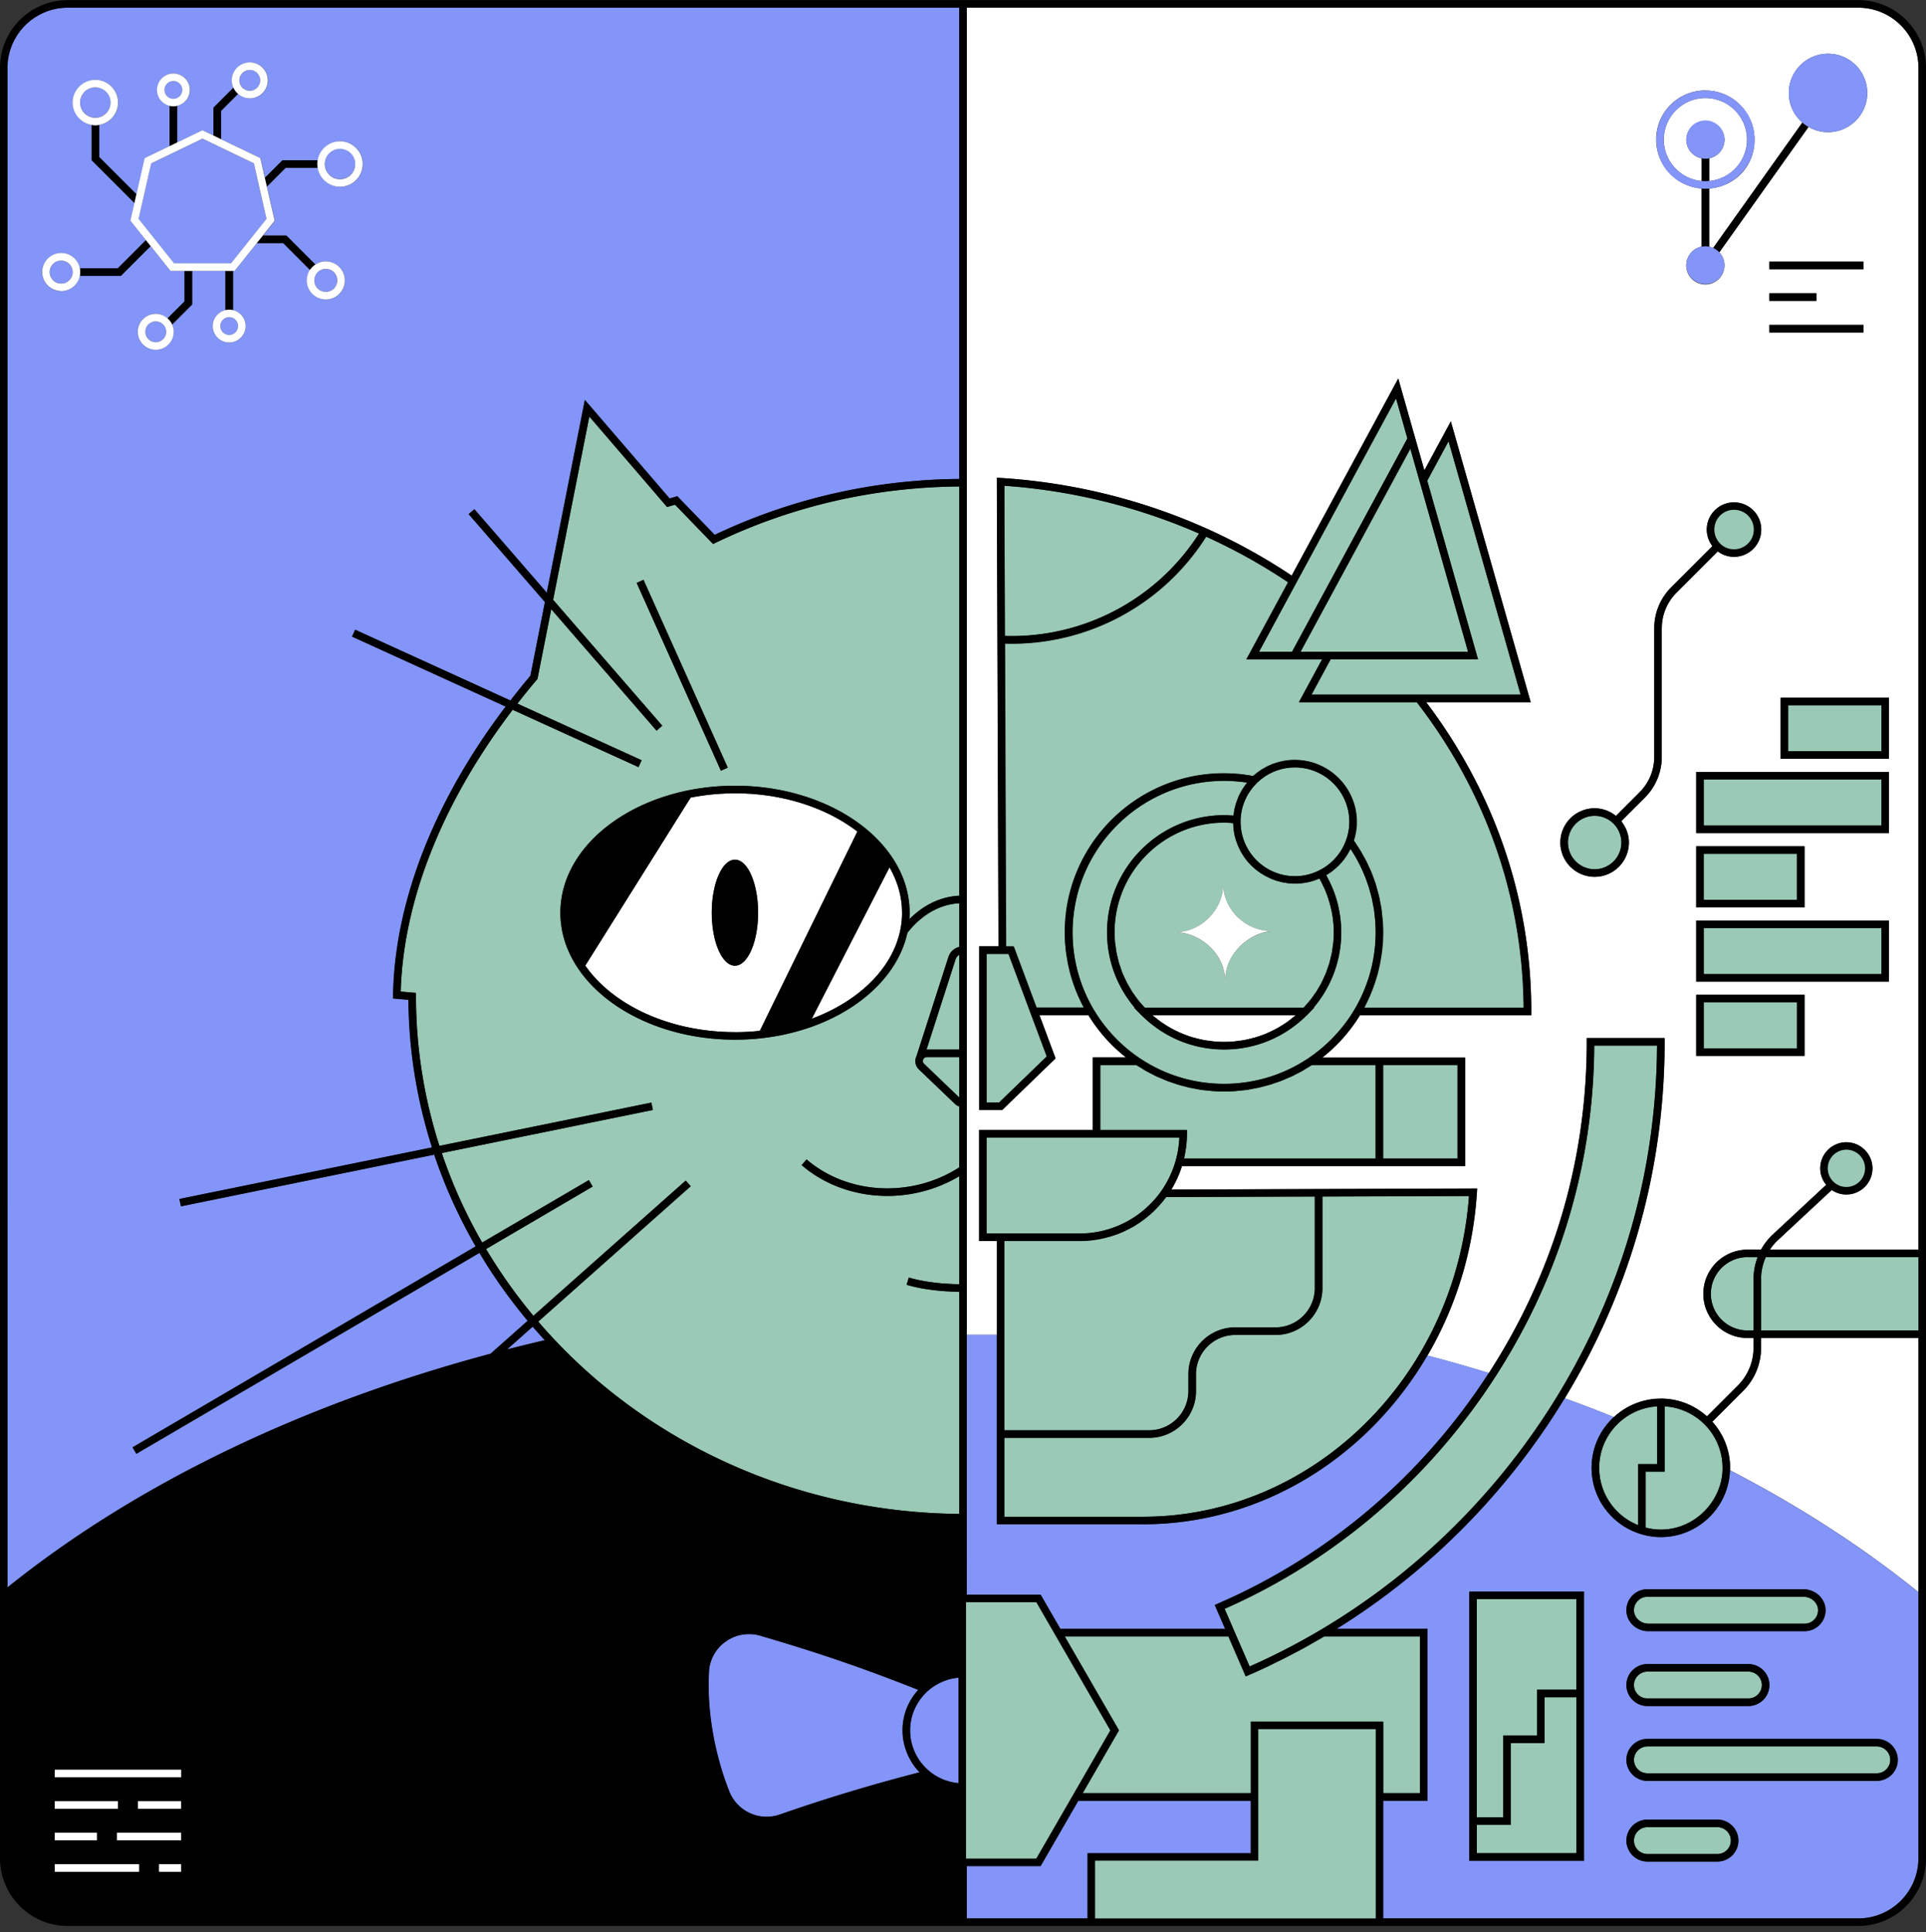
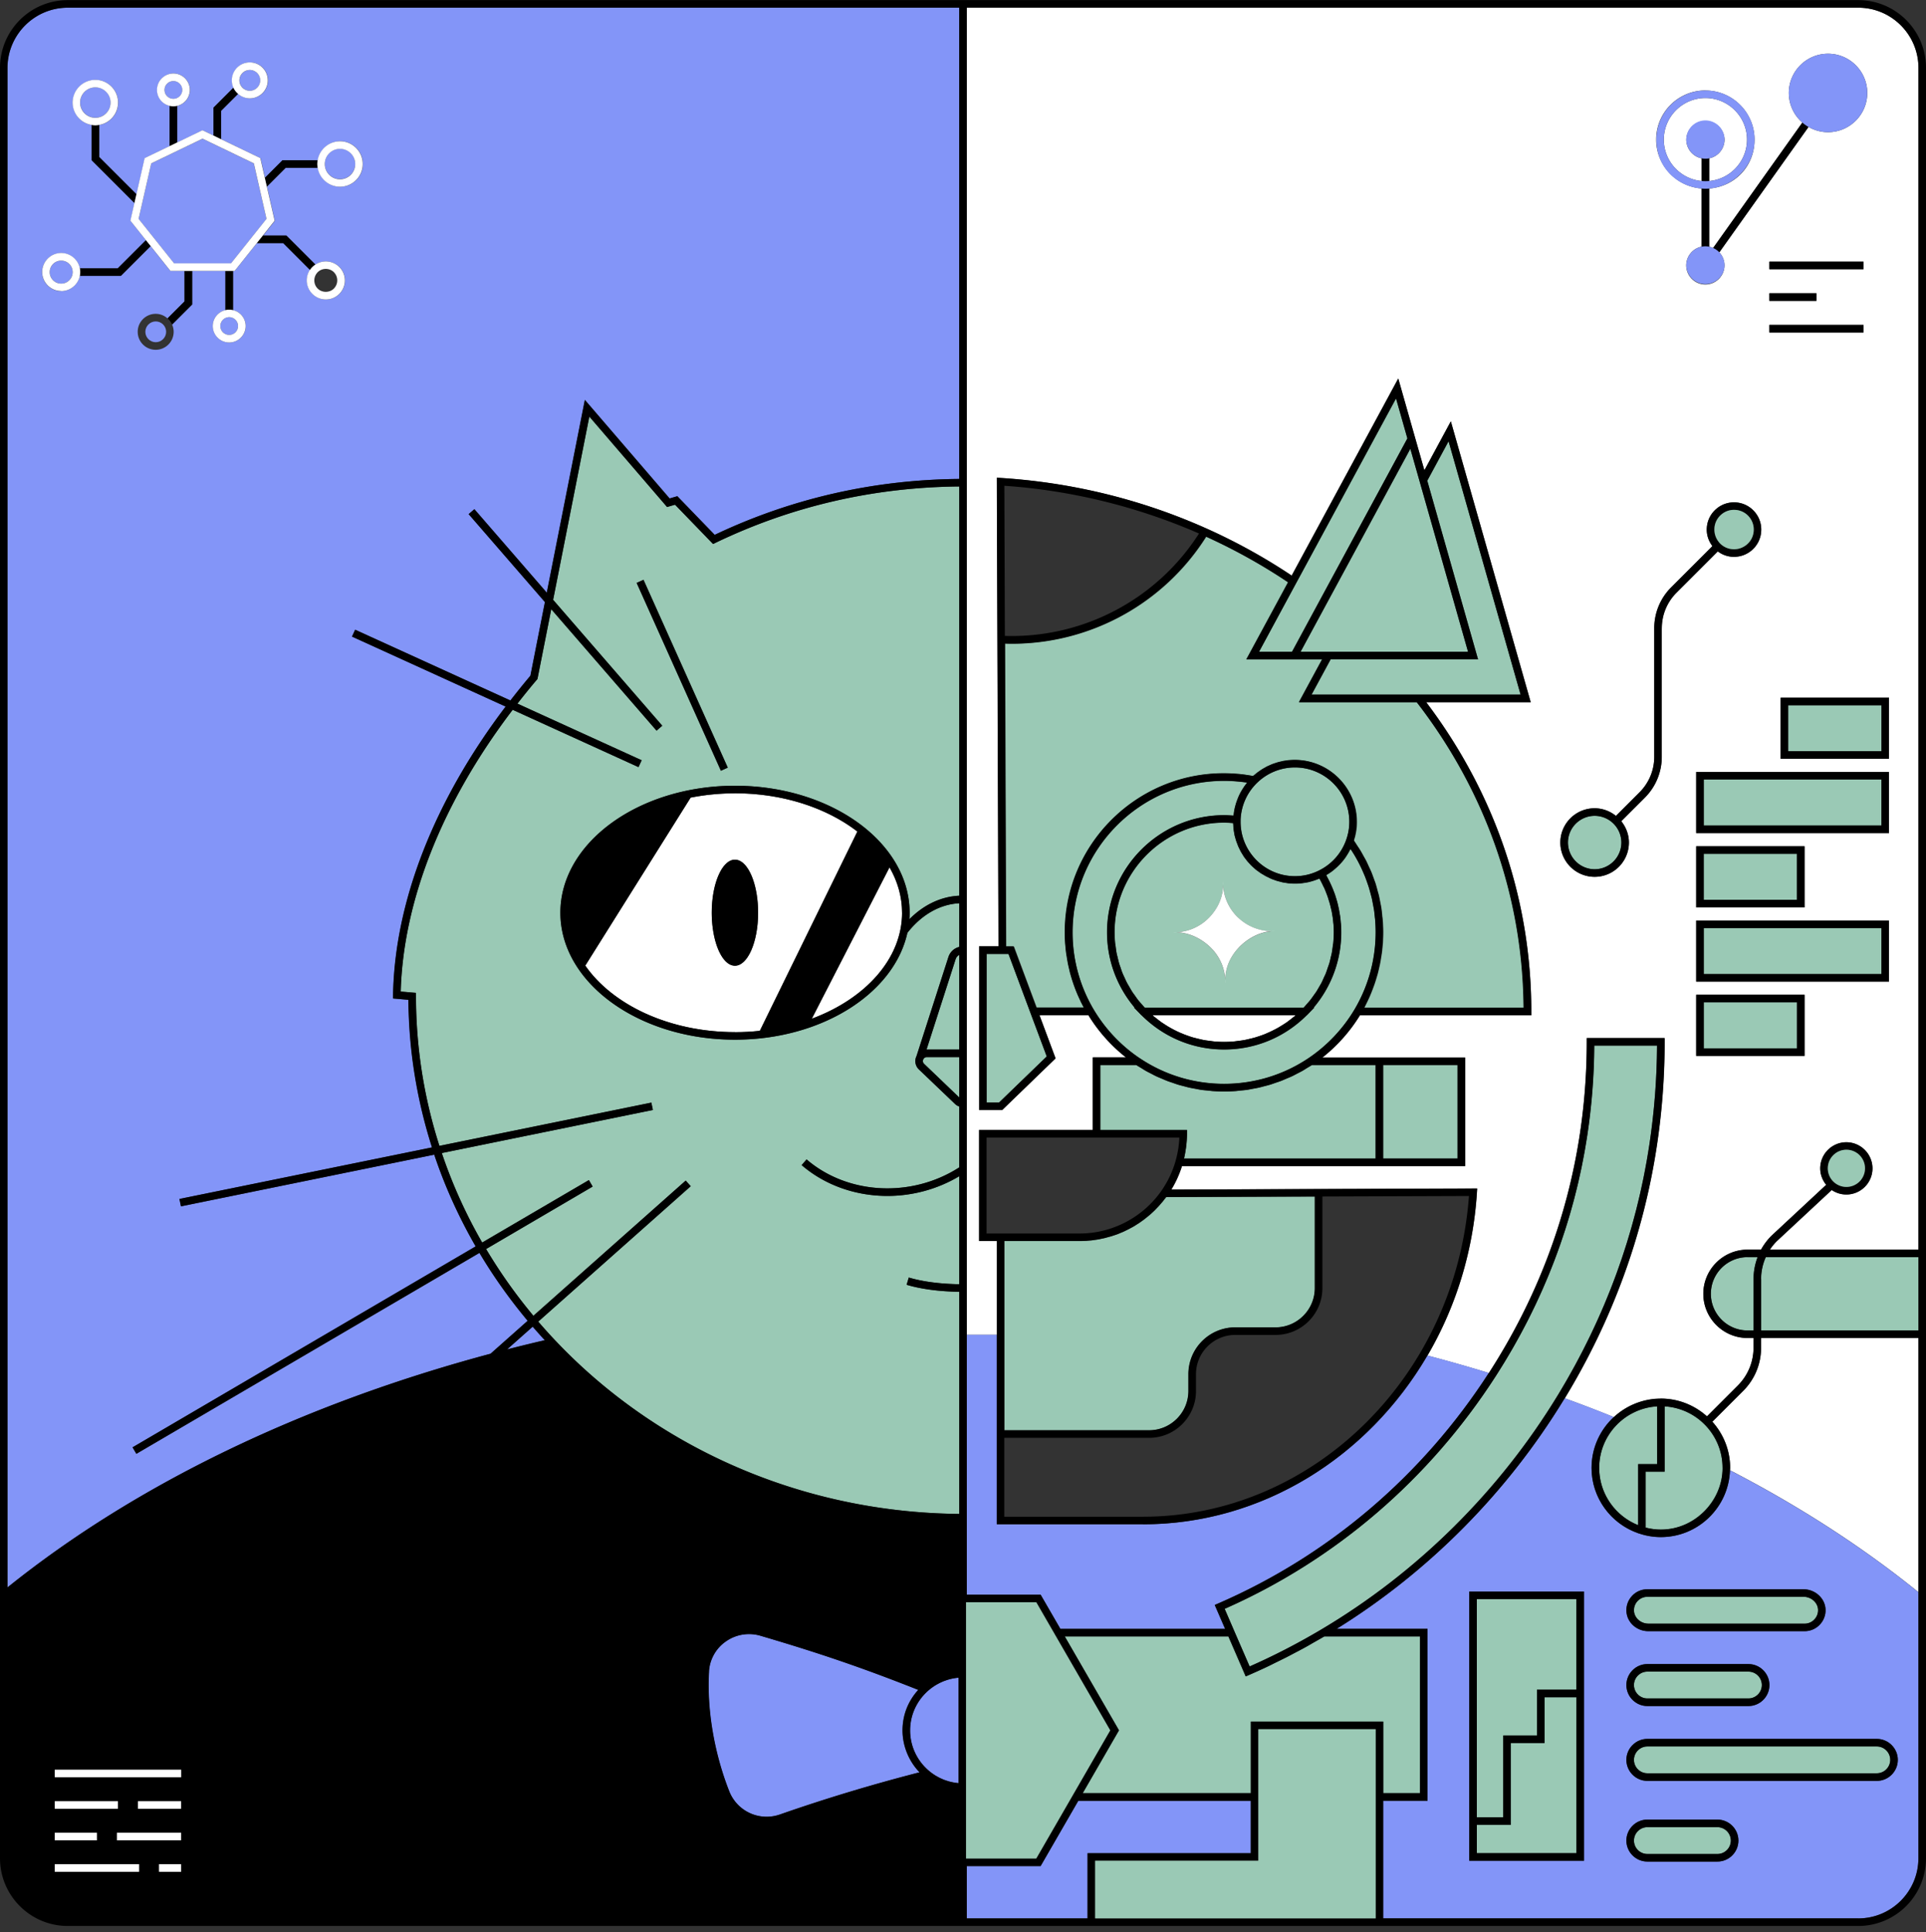
<svg xmlns="http://www.w3.org/2000/svg" width="300" height="301" fill="none">
  <rect width="100%" height="100%" fill="#333333" stroke="none" />
  <g clip-path="url(#a)">
    <path d="M265.05 28.199v-3.53a2.982 2.982 0 0 1-2.39-2.92 2.981 2.981 0 0 1 5.96 0 2.99 2.99 0 0 1-2.39 2.92v3.53c3.3-.3 5.89-3.08 5.89-6.45 0-3.57-2.91-6.48-6.48-6.48-3.57 0-6.48 2.91-6.48 6.48 0 3.37 2.59 6.15 5.89 6.45ZM298.82 208.429h-24.51v1.5c0 2.55-.99 4.94-2.79 6.74l-4.8 4.8c1.71 1.91 2.77 4.43 2.77 7.19 0 .13-.01.25-.02.37 10.86 5.62 20.71 12 29.36 19v-39.61l-.01.01Z" fill="#fff" />
    <path d="M258.7 217.879c2.76 0 5.28 1.05 7.19 2.77l4.8-4.8a8.306 8.306 0 0 0 2.45-5.91v-1.5h-.94c-3.79 0-6.88-3.09-6.88-6.88s3.09-6.88 6.88-6.88h2.11c.43-.78.97-1.51 1.62-2.16l8.53-7.94c-.57-.7-.93-1.59-.93-2.56 0-2.25 1.83-4.07 4.07-4.07a4.08 4.08 0 0 1 4.07 4.07 4.08 4.08 0 0 1-4.07 4.07c-.85 0-1.63-.26-2.28-.7l-8.57 7.98c-.4.41-.76.85-1.07 1.32h23.15V10.569c0-5.17-4.2-9.37-9.37-9.37H150.6v206.73h4.68v-14.6h-2.77v-17.3h17.72v-11.3h5.16a25.186 25.186 0 0 1-5.85-6.58h-7.62l2.51 6.73-8.32 8.05h-3.59v-25.5h3.02l-.26-73 .63.04c16.31 1.03 31.96 6.29 45.3 15.21l16.6-30.7 2.23 7.85 1.84 6.45 4.12-7.63 12.44 43.75h-16.28c10.7 14.14 16.37 30.77 16.37 48.18v.59h-26.69a25.186 25.186 0 0 1-5.85 6.58h22.24v16.91h-44.11c-.41 1.29-.96 2.51-1.66 3.66l47.64-.17-.04.63c-.59 9.29-3.34 17.93-7.7 25.39 3.24.85 6.43 1.76 9.57 2.72.03-.04.05-.08.08-.12 7.35-11.41 12.09-23.87 14.08-37.04a96.28 96.28 0 0 0 1.08-14.41v-.59h12.13v.59c0 5.43-.41 10.89-1.22 16.23-2.1 13.86-6.92 27.08-14.33 39.28 2.59.94 5.15 1.92 7.66 2.94 1.92-1.78 4.48-2.87 7.3-2.87l-.01-.02Zm22.39-53.39h-16.88v-9.52h16.88v9.52Zm13.15-11.57h-30.03v-9.52h30.03v9.52Zm-30.03-11.57v-9.52h16.88v9.52h-16.88Zm30.03-11.57h-30.03v-9.52h30.03v9.52Zm-11.31-84.09v1.18h-7.33v-1.18h7.33Zm-7.33-3.75v-1.18h14.66v1.18H275.6Zm14.66 8.67v1.18H275.6v-1.18h14.66Zm3.98 67.6h-16.88v-9.52h16.88v9.52Zm-28.6-104.11c4.22 0 7.65 3.43 7.65 7.65 0 4.22-3.12 7.32-7.07 7.62v9.06c.22.04.42.11.62.2l13.9-19.54a6.093 6.093 0 0 1-2.11-4.61c0-3.37 2.74-6.11 6.11-6.11s6.11 2.74 6.11 6.11-2.74 6.11-6.11 6.11c-1.11 0-2.14-.3-3.04-.82l-13.9 19.54c.5.53.81 1.24.81 2.03 0 1.64-1.34 2.98-2.98 2.98s-2.98-1.33-2.98-2.98a2.99 2.99 0 0 1 2.39-2.92v-9.06c-3.95-.3-7.07-3.6-7.07-7.62 0-4.22 3.43-7.65 7.65-7.65l.02.01Zm-6.79 83.77v20.01c0 2.41-.94 4.68-2.64 6.38l-3.67 3.67c.73.91 1.19 2.06 1.19 3.32a5.339 5.339 0 1 1-10.68 0c0-2.95 2.39-5.34 5.34-5.34 1.26 0 2.4.46 3.32 1.19l3.67-3.67a7.799 7.799 0 0 0 2.3-5.55v-20.01c0-2.41.94-4.68 2.64-6.38l6.42-6.42c-.64-.84-.96-1.86-.87-2.91.09-1.13.62-2.16 1.48-2.89s1.96-1.09 3.09-1c1.13.09 2.16.62 2.89 1.48s1.09 1.96 1 3.09a4.213 4.213 0 0 1-1.48 2.89c-.77.66-1.74 1.01-2.74 1.01-.12 0-.23 0-.35-.01-.8-.07-1.55-.36-2.18-.83l-6.42 6.42a7.799 7.799 0 0 0-2.3 5.55h-.01Z" fill="#fff" />
    <path d="M178.03 237.449h-22.76v-29.52h-4.68v40.49h11.5l3.08 5.33h25.66l-1.62-3.73.54-.23c17.23-7.48 31.81-19.9 42.16-35.92-3.14-.96-6.33-1.87-9.57-2.72-9.24 15.81-25.73 26.3-44.31 26.3ZM169.4 288.679h25.43v-8.16h-26.87l-5.87 10.17h-11.5v8.15h18.81v-10.16ZM298.82 248.039c-8.65-7-18.5-13.38-29.36-19-.2 5.77-4.95 10.41-10.77 10.41-1.22 0-2.39-.21-3.48-.59h-.06v-.02c-4.21-1.47-7.25-5.47-7.25-10.18 0-3.13 1.35-5.94 3.48-7.92-2.51-1.02-5.07-1.99-7.66-2.94-.02.04-.05.08-.07.12-8.86 14.56-21.1 26.9-35.46 35.82h14.16v26.77h-6.91v18.33h74c5.17 0 9.37-4.21 9.37-9.37v-41.44l.01.01Zm-52.09 41.82h-17.88v-41.94h17.88v41.94Zm7.5-41.27c.62-.66 1.46-1.02 2.37-1.02h24.32c1.82 0 3.36 1.4 3.44 3.12.04.9-.28 1.75-.9 2.4-.62.65-1.46 1.01-2.36 1.01h-24.34c-1.82 0-3.32-1.36-3.41-3.09-.05-.91.27-1.77.89-2.42h-.01Zm2.37 10.64h15.74c1.8 0 3.27 1.47 3.27 3.27s-1.47 3.27-3.27 3.27H256.6c-1.8 0-3.27-1.47-3.27-3.27s1.47-3.27 3.27-3.27Zm0 30.76c-1.8 0-3.27-1.47-3.27-3.27s1.47-3.27 3.27-3.27h10.91c1.8 0 3.27 1.47 3.27 3.27s-1.47 3.27-3.27 3.27H256.6Zm35.74-12.57H256.6c-1.8 0-3.27-1.47-3.27-3.27s1.47-3.27 3.27-3.27h35.74c1.8 0 3.27 1.47 3.27 3.27s-1.47 3.27-3.27 3.27Z" fill="#8395F8" />
    <path d="M149.41 235.839v-34.61c-3.09-.04-5.98-.43-8.2-1.09l.34-1.13c2.11.64 4.89 1 7.86 1.04v-16.82a21.946 21.946 0 0 1-11.18 3.07c-4.87 0-9.67-1.61-13.37-4.8l.77-.89c6.41 5.52 16.36 6.02 23.78 1.24v-9.48c-.24-.08-.46-.21-.65-.39l-5.64-5.39a1.77 1.77 0 0 1-.42-1.96c.01-.03.03-.05.04-.07l4.98-15.47c.26-.81.9-1.39 1.69-1.58v-6.8c-3.02.16-5.87 1.78-8.08 4.61-2.07 9.42-13.32 16.64-26.85 16.64-15 0-27.2-8.87-27.2-19.78 0-10.91 12.2-19.78 27.2-19.78s27.2 8.87 27.2 19.78c0 .34-.01.68-.04 1.02 2.24-2.26 4.93-3.54 7.77-3.67v-63.75c-13.34.12-26.11 3.07-37.97 8.78l-.38.18-5.92-6.12-1.24.36-12.11-14.09-5.64 28.55 17 19.61-.89.77-16.4-18.92-2.15 10.87-.1.12c-1.05 1.23-2.04 2.47-3.02 3.72l19.35 8.82-.49 1.07-19.6-8.93c-10.89 14.28-17.04 29.66-17.44 43.89l2.38.21v.54c0 8.1 1.29 15.91 3.65 23.29l33.01-6.74.24 1.15-32.88 6.71a77.73 77.73 0 0 0 6.29 13.94l16.62-9.73.59 1.01-16.6 9.73a80.86 80.86 0 0 0 7.37 10.4l23.73-21.07.78.88-23.75 21.09c15.51 18.07 39.12 29.71 65.58 29.96l-.01.01ZM99.16 90.809l1.07-.48 13.12 29.26-1.07.48-13.12-29.26Z" fill="#9AC9B5" />
    <path d="m148.84 149.449-4.53 14.07h5.1v-14.75c-.24.13-.46.34-.57.69v-.01Z" fill="#9AC9B5" />
    <path d="M84.85 208.769c-.64-.7-1.27-1.4-1.89-2.12l-4 3.55c1.95-.5 3.91-.98 5.89-1.44v.01ZM1.18 10.569v236.72c19.96-16.05 45.8-28.53 75.25-36.41l5.78-5.13c-2.78-3.33-5.3-6.86-7.51-10.58l-53.44 31.3-.59-1.01 53.44-31.3c-2.61-4.53-4.78-9.3-6.45-14.29l-39.45 8.05-.24-1.15 39.34-8.03c-2.32-7.29-3.62-15-3.67-22.99l-2.4-.21v-.55c.27-14.56 6.46-30.32 17.54-44.92l-23.93-10.9.49-1.07 24.18 11.02c1.01-1.3 2.04-2.59 3.12-3.86l2.26-11.47-11.88-13.7.89-.77 11.28 13.01 5.93-30.03 13.2 15.35 1.2-.35 5.82 6.02c11.92-5.67 24.73-8.59 38.1-8.71V1.199H10.55c-5.17 0-9.37 4.2-9.37 9.37Zm8.35 28.86a2.98 2.98 0 0 1 2.91 2.38h5.91l4.39-4.39-2.41-3.02.63-2.77-6.68-6.68v-5.48a3.536 3.536 0 0 1-2.95-3.48c0-1.95 1.59-3.54 3.54-3.54s3.54 1.59 3.54 3.54c0 1.75-1.28 3.2-2.95 3.48v4.99l5.81 5.81 1.28-5.63 3.89-1.87v-6.28a2.56 2.56 0 0 1-1.97-2.48c0-1.41 1.15-2.56 2.56-2.56 1.41 0 2.56 1.15 2.56 2.56 0 1.21-.84 2.22-1.97 2.48v5.71l3.94-1.9 1.7.82v-4.35l3.12-3.12a2.86 2.86 0 0 1-.24-1.13c0-1.54 1.25-2.8 2.8-2.8 1.55 0 2.8 1.25 2.8 2.8 0 1.55-1.25 2.8-2.8 2.8-.71 0-1.35-.27-1.84-.71l-2.65 2.65v4.43l6.13 2.95.7 3.07 2.75-2.75h5.48a3.536 3.536 0 0 1 3.48-2.95c1.95 0 3.54 1.59 3.54 3.54s-1.59 3.54-3.54 3.54c-1.75 0-3.2-1.28-3.48-2.95h-4.99l-2.93 2.93 1.22 5.33-1.83 2.3h3.64l4.52 4.52a2.97 2.97 0 0 1 3.73.37 2.957 2.957 0 0 1 0 4.19c-.56.56-1.3.87-2.1.87s-1.54-.31-2.1-.87-.87-1.3-.87-2.1c0-.59.17-1.16.49-1.64l-4.18-4.18h-4.09l-3.46 4.34h-.26v6.11a2.56 2.56 0 0 1 1.97 2.48c0 1.41-1.15 2.56-2.56 2.56-1.41 0-2.56-1.15-2.56-2.56 0-1.21.84-2.22 1.97-2.48v-6.11h-5.19v5.24l-3.12 3.12c.15.35.24.73.24 1.13 0 1.54-1.25 2.8-2.8 2.8-1.55 0-2.8-1.25-2.8-2.8 0-1.55 1.25-2.8 2.8-2.8.71 0 1.35.27 1.84.71l2.65-2.65v-4.75h-2.2l-3.08-3.87-4.64 4.64h-6.39a2.973 2.973 0 0 1-2.91 2.38c-1.63 0-2.96-1.33-2.96-2.96s1.33-2.96 2.96-2.96h.01Z" fill="#8395F8" />
    <path d="M143.79 165.059c-.04.09-.13.4.14.67l5.47 5.24v-6.29h-5.05a.61.61 0 0 0-.57.38h.01Z" fill="#9AC9B5" />
    <path d="M121.47 282.649c7.12-2.49 14.44-4.69 21.75-6.57-1.63-1.7-2.65-4-2.65-6.53 0-2.53.93-4.64 2.45-6.31-8.63-3.42-15.38-5.73-24.57-8.43a6.268 6.268 0 0 0-5.41.89 6.157 6.157 0 0 0-2.62 4.67c-.35 5.87.79 12.66 3.14 18.64a6.244 6.244 0 0 0 7.9 3.64h.01Z" fill="#8395F8" />
    <path d="M140.5 142.179c0-2.5-.7-4.88-1.95-7.06l-12.1 23.57c8.34-3.1 14.06-9.34 14.06-16.51h-.01ZM114.48 123.579c-2.39 0-4.71.24-6.91.67l-16.41 26.17c4.26 6.13 13.11 10.36 23.32 10.36 1.32 0 2.61-.07 3.87-.21l15.19-31.04c-4.76-3.66-11.54-5.96-19.06-5.96v.01Zm0 26.86c-1.61 0-2.98-2.42-3.44-5.77-.11-.79-.17-1.62-.17-2.49 0-4.56 1.62-8.26 3.61-8.26.27 0 .53.07.78.19 1.62.81 2.83 4.12 2.83 8.07 0 4.56-1.62 8.26-3.61 8.26Z" fill="#fff" />
    <path d="m160.65 158.149-3.56-9.55h-3.41v23.16h1.94l7.43-7.19-2.4-6.42Z" fill="#9AC9B5" />
    <path d="M179.62 158.239c.15.13.32.25.48.38.27.21.54.42.81.62.18.13.36.24.55.36.27.18.54.35.82.5.19.11.39.21.59.32.28.15.56.28.85.41.2.09.41.18.62.26.29.12.59.22.89.33.21.07.42.14.63.2.32.09.64.17.96.24.2.05.41.1.61.14.36.07.72.12 1.08.16.18.02.35.05.53.07.54.05 1.09.08 1.64.08.55 0 1.1-.03 1.64-.08.18-.02.35-.05.53-.07.36-.05.72-.09 1.08-.16.21-.04.41-.09.62-.14.32-.07.64-.15.95-.24.21-.06.42-.13.63-.2.3-.1.6-.21.89-.32.21-.08.42-.17.62-.27.29-.13.57-.26.85-.41.2-.1.4-.21.6-.32.28-.16.55-.33.82-.5.18-.12.37-.24.55-.36.28-.2.55-.41.81-.62.16-.13.32-.24.47-.38.03-.03.07-.06.1-.09h-22.3s.06.06.1.09h-.02Z" fill="#fff" />
    <path d="M177.5 164.829c3.9 2.63 8.46 4.02 13.18 4.02 4.72 0 9.28-1.39 13.18-4.02 2.89-1.95 5.36-4.56 7.14-7.57a23.61 23.61 0 0 0 3.29-12.02c0-.61-.03-1.21-.07-1.81-.01-.2-.04-.39-.06-.59-.04-.4-.08-.8-.14-1.19-.04-.23-.09-.46-.13-.69-.06-.35-.13-.71-.21-1.06-.06-.24-.12-.48-.19-.72-.09-.33-.18-.66-.28-.99-.08-.24-.16-.49-.25-.73-.11-.32-.22-.63-.35-.95-.1-.24-.2-.48-.31-.72-.13-.31-.27-.61-.42-.91-.12-.24-.24-.47-.36-.71-.16-.29-.32-.58-.49-.87-.14-.23-.27-.46-.42-.68-.08-.12-.16-.23-.24-.35-.02.04-.05.07-.07.11-.17.33-.35.65-.55.95-.05.07-.09.15-.14.22-.24.34-.49.66-.77.96-.06.06-.12.12-.17.18-.25.26-.52.51-.8.74-.06.05-.11.1-.17.15-.32.26-.67.49-1.02.7l-.09.06c.06.1.11.21.16.31.08.16.17.32.25.48.1.2.2.4.29.61.07.16.15.33.22.49.09.21.17.41.25.62.06.17.13.33.19.5.07.21.14.43.2.64l.15.51c.06.22.11.44.16.67.04.17.08.33.11.5.05.24.08.47.12.71.03.16.06.31.08.47.04.27.06.53.08.8.01.13.03.26.04.4.03.4.04.8.04 1.2 0 4.33-1.53 8.44-4.3 11.73h.09l-.97 1-.17.18h-.02c-3.45 3.44-8 5.34-12.87 5.34-4.87 0-9.42-1.9-12.87-5.34h-.02l-.17-.18-.97-1h.09c-2.78-3.29-4.3-7.4-4.3-11.73 0-10.06 8.19-18.25 18.25-18.25.42 0 .85.02 1.3.06h.15c0-.04.01-.07.02-.11.05-.41.12-.82.21-1.22l.06-.22c.09-.35.21-.69.34-1.02l.09-.24c.16-.37.34-.74.55-1.09.04-.08.1-.15.14-.23.19-.31.4-.6.62-.88.03-.04.06-.09.09-.13h-.04c-.52-.08-1.04-.13-1.57-.18l-.38-.03c-.53-.04-1.06-.06-1.59-.06-13.02 0-23.61 10.59-23.61 23.61 0 4.23 1.14 8.39 3.29 12.02 1.78 3 4.25 5.62 7.14 7.57l-.01-.02Z" fill="#9AC9B5" />
    <path d="M205.53 136.879c-.1.04-.2.07-.3.11-.13.05-.27.1-.4.15-.21.07-.41.13-.62.19-.13.04-.26.07-.39.1-.23.05-.46.09-.7.12-.11.02-.23.04-.34.05-.35.04-.7.06-1.06.06-.33 0-.66-.02-.98-.05-.11-.01-.22-.03-.33-.05-.21-.03-.42-.05-.62-.1-.13-.03-.26-.07-.38-.1-.18-.04-.36-.08-.53-.14-.14-.04-.26-.1-.4-.14-.16-.06-.33-.11-.48-.18a6.98 6.98 0 0 1-.39-.19c-.15-.07-.3-.14-.45-.22-.13-.07-.25-.15-.37-.22-.14-.08-.28-.16-.42-.25-.12-.08-.24-.18-.36-.26-.13-.09-.26-.18-.38-.28-.12-.1-.23-.2-.34-.3-.12-.1-.23-.2-.34-.31-.11-.11-.21-.22-.31-.33-.1-.11-.21-.22-.31-.34-.1-.12-.19-.24-.28-.36-.09-.12-.19-.24-.28-.37-.09-.13-.16-.26-.24-.39-.08-.13-.17-.26-.24-.4l-.21-.42a7.99 7.99 0 0 1-.2-.42c-.06-.14-.11-.29-.17-.44-.05-.15-.11-.29-.16-.44-.05-.15-.08-.3-.13-.45-.04-.15-.09-.3-.12-.46-.03-.15-.05-.31-.08-.47-.03-.16-.06-.32-.07-.48-.02-.16-.02-.32-.03-.48 0-.13-.02-.26-.03-.39-.05 0-.1 0-.16-.01-.43-.03-.84-.06-1.24-.06-9.41 0-17.07 7.66-17.07 17.07 0 .55.03 1.1.08 1.65.02.18.05.35.08.53.05.36.09.73.16 1.09.04.21.1.41.15.62.07.32.14.64.24.96.06.22.15.43.22.65.1.3.19.59.31.88.09.22.2.43.29.64.13.28.24.56.39.83.11.21.24.42.36.63.15.26.29.52.46.78.13.21.29.4.43.61.17.24.34.49.52.72.16.2.33.39.5.58.17.2.34.39.51.58h24.76c.18-.19.34-.38.51-.58.17-.19.34-.38.5-.58.18-.23.35-.47.52-.71.15-.21.3-.41.44-.62.16-.25.3-.5.45-.76.12-.21.26-.43.37-.65.14-.26.25-.54.37-.81.1-.22.21-.44.3-.66.11-.28.21-.58.3-.87.08-.22.16-.44.23-.66.09-.31.16-.63.23-.94.05-.21.11-.42.15-.63.07-.35.11-.71.16-1.07.02-.18.06-.37.08-.55.05-.54.08-1.09.08-1.65 0-.38-.01-.75-.04-1.13 0-.12-.02-.24-.04-.37-.02-.25-.04-.5-.08-.75-.02-.15-.05-.29-.07-.43-.04-.23-.07-.45-.12-.67-.03-.15-.07-.31-.11-.46-.05-.21-.1-.43-.16-.64-.04-.16-.09-.31-.14-.46-.06-.21-.12-.41-.19-.61-.05-.16-.11-.31-.17-.46-.08-.2-.15-.4-.23-.59-.06-.15-.13-.3-.2-.46l-.27-.57c-.08-.15-.15-.3-.23-.45-.06-.1-.11-.21-.17-.31h-.02Zm-12.56 10.73c-1.47 1.54-2.24 3.45-2.11 5.57.03-2.12-.83-4.18-2.36-5.64-1.54-1.47-3.63-2.42-5.75-2.29 2.12.03 4.18-.83 5.64-2.36 1.47-1.54 2.24-3.45 2.11-5.57-.03 2.12.83 4.18 2.36 5.64a7.659 7.659 0 0 0 5.75 2.1c-2.12-.03-4.18 1.02-5.64 2.56v-.01Z" fill="#9AC9B5" />
    <path d="M209.69 130.839c.24-.69.4-1.4.46-2.11.02-.24.03-.47.03-.71 0-4.67-3.8-8.47-8.47-8.47-2.2 0-4.3.85-5.89 2.39a8.427 8.427 0 0 0-2.57 5.78v.36c.02 4.64 3.81 8.41 8.46 8.41 1.32 0 2.6-.3 3.8-.91a8.477 8.477 0 0 0 4.19-4.75l-.01.01ZM227.03 165.909h-11.58v14.56h11.58v-14.56ZM184.89 176.619c0 .35-.01.71-.04 1.07 0 .11-.02.23-.03.34-.02.25-.05.49-.08.74l-.06.39c-.04.23-.08.46-.12.7-.03.13-.05.26-.08.39-.02.08-.03.15-.05.23h29.84v-14.56h-9.92c-.25.16-.5.31-.76.46-.24.15-.48.31-.73.45-.28.16-.57.3-.86.45-.25.13-.5.27-.76.39-.29.14-.59.26-.89.38-.26.11-.52.23-.78.33-.3.12-.61.21-.92.32-.26.09-.53.19-.79.27-.32.1-.65.17-.97.26-.26.07-.52.15-.78.2-.35.08-.7.13-1.04.2-.25.04-.49.1-.74.14-.39.06-.79.09-1.19.13-.21.02-.42.05-.63.07-.61.04-1.22.07-1.84.07-.62 0-1.23-.02-1.84-.07-.21-.02-.42-.05-.63-.07-.4-.04-.8-.07-1.19-.13-.25-.04-.5-.09-.74-.14-.35-.06-.7-.12-1.04-.2-.26-.06-.52-.14-.78-.2-.32-.08-.65-.16-.97-.26-.27-.08-.53-.18-.79-.27-.31-.1-.62-.2-.92-.32-.26-.1-.52-.22-.78-.33-.3-.13-.6-.25-.89-.38-.26-.12-.51-.26-.76-.39-.29-.15-.58-.29-.86-.45-.25-.14-.49-.3-.73-.45-.25-.15-.51-.3-.76-.46h-5.6v10.12h13.5v.59-.01ZM179.01 222.809c3.37 0 6.12-2.74 6.12-6.12v-2.62c0-4.02 3.27-7.29 7.29-7.29h6.28c3.37 0 6.12-2.74 6.12-6.12v-14.26l-23.15.08-.24.3c-.09.12-.19.24-.28.36-.11.14-.23.28-.35.41-.1.12-.2.23-.3.34-.12.13-.25.26-.37.39-.11.11-.21.22-.32.33l-.39.36-.34.31c-.13.11-.27.22-.41.33-.12.1-.24.19-.36.29-.14.11-.28.21-.42.31-.13.09-.25.18-.38.27-.14.1-.29.19-.44.28-.13.08-.26.17-.39.25-.15.09-.3.17-.45.25-.14.07-.27.15-.41.22-.15.08-.31.15-.47.23-.14.07-.28.14-.42.2-.16.07-.32.13-.48.2-.14.06-.28.12-.42.17-.17.06-.34.12-.5.17a10.013 10.013 0 0 1-.95.28l-.43.12-.55.12-.42.09c-.19.04-.39.06-.59.09l-.4.06c-.22.03-.44.04-.66.06-.11 0-.22.02-.33.03-.33.02-.67.03-1 .03h-11.74v29.48h22.57-.02Z" fill="#9AC9B5" />
-     <path d="M205.99 186.399v14.27c0 4.02-3.27 7.29-7.29 7.29h-6.28c-3.37 0-6.12 2.74-6.12 6.12v2.62c0 4.02-3.27 7.29-7.29 7.29h-22.57v12.29h21.59c26.52 0 48.71-21.89 50.79-49.96l-22.83.08ZM168.18 192.149c5.03 0 9.78-2.47 12.69-6.6 1-1.42 1.75-2.99 2.23-4.66.35-1.22.55-2.46.6-3.69h-30.03v14.95h14.51ZM186.77 83.119a91.69 91.69 0 0 0-30.32-7.44l.08 23.39c12.19.38 23.68-5.69 30.24-15.95Z" fill="#9AC9B5" />
    <path d="M168.69 156.669c-.11-.21-.21-.42-.32-.63-.13-.27-.26-.54-.37-.81-.1-.22-.19-.43-.28-.65-.11-.28-.22-.55-.32-.83-.08-.22-.16-.44-.23-.66-.1-.29-.18-.57-.27-.86-.06-.22-.13-.44-.19-.66-.08-.3-.15-.6-.21-.9-.05-.22-.1-.44-.14-.65-.06-.31-.11-.63-.16-.95-.03-.21-.07-.41-.1-.62-.05-.35-.08-.71-.11-1.06-.02-.18-.04-.35-.05-.53-.03-.53-.05-1.07-.05-1.6 0-13.66 11.12-24.78 24.78-24.78.72 0 1.45.04 2.18.1.05 0 .11 0 .16.01.69.07 1.38.16 2.06.29.05 0 .11.01.16.02.09-.08.18-.15.27-.22.1-.09.21-.18.32-.26.13-.1.27-.2.41-.3.11-.08.22-.16.34-.23.14-.09.29-.17.43-.25.12-.07.23-.13.35-.2.15-.08.3-.14.46-.21.12-.05.24-.11.36-.16.16-.06.32-.12.49-.17.12-.04.24-.09.37-.12.17-.05.35-.09.52-.13.12-.03.23-.06.35-.08.2-.04.4-.06.6-.09.1-.01.2-.03.3-.04.3-.03.61-.04.92-.04 5.32 0 9.65 4.33 9.65 9.65 0 .26-.01.52-.03.77 0 .09-.02.17-.03.26-.02.17-.04.34-.07.51l-.06.3c-.03.15-.06.31-.1.46l-.09.31c-.03.1-.05.19-.08.29.17.24.33.5.49.75.16.25.33.49.49.75.18.3.35.61.52.92.14.25.29.51.42.76.16.32.3.65.45.97.12.26.24.51.35.77.14.34.25.68.38 1.02.09.26.2.52.28.78.11.35.21.72.3 1.08.07.26.15.51.21.77.09.38.15.76.23 1.14.05.25.11.49.14.74.07.42.11.85.15 1.28.02.21.06.42.07.64.05.64.08 1.29.08 1.94 0 .54-.02 1.07-.05 1.6-.01.18-.03.35-.05.53-.03.36-.06.71-.11 1.06-.03.21-.06.41-.1.62-.05.32-.1.64-.16.95-.04.22-.09.43-.14.65l-.21.9c-.06.22-.12.44-.19.66-.09.29-.17.58-.27.87-.07.22-.15.44-.23.65-.1.28-.21.56-.32.84-.09.22-.18.43-.27.65-.12.27-.25.55-.38.82-.1.21-.21.42-.31.63-.05.1-.1.21-.15.31h24.83c-.13-17.22-5.88-33.66-16.65-47.59h-18.35l3.61-6.67h-11.8l6.5-12.01a89.557 89.557 0 0 0-12.77-7.11 35.809 35.809 0 0 1-30.24 16.67c-.36 0-.73-.01-1.09-.02l.17 47.18h1.21l3.56 9.55h7.38l-.15-.3-.05-.03Z" fill="#9AC9B5" />
    <path d="M204.3 108.209h32.56l-11.22-39.47-3.32 6.15 7.91 27.83h-22.96l-2.97 5.49ZM268.31 228.659c0-5.1-4-9.28-9.02-9.58v10.17h-2.95v8.72c.76.19 1.55.31 2.37.31 5.3 0 9.61-4.31 9.61-9.61l-.01-.01Z" fill="#9AC9B5" />
    <path d="M255.16 237.589v-9.51h2.95v-8.99c-5.03.31-9.02 4.48-9.02 9.58 0 4.05 2.52 7.51 6.07 8.93v-.01ZM165.84 254.919l8.45 14.63-5.65 9.79h26.19v-11.15h20.62v11.15h5.73v-24.42h-14.9c-.56.33-1.13.65-1.7.97-.38.21-.75.44-1.13.65-.61.34-1.23.66-1.84.98-.37.19-.73.4-1.1.58-.62.32-1.25.62-1.88.93-.36.18-.72.36-1.09.54-.99.47-1.98.92-2.97 1.35l-.54.23-2.7-6.23h-25.49Z" fill="#9AC9B5" />
    <path d="M242.66 217.319c7.37-12.1 12.16-25.21 14.24-38.97.77-5.08 1.18-10.28 1.2-15.47h-9.78c-.03 4.69-.4 9.4-1.09 14-2.02 13.34-6.82 25.95-14.26 37.5-10.38 16.11-24.97 28.63-42.22 36.24l1.35 3.12 2.54 5.85c3.77-1.66 7.53-3.6 11.18-5.77 14.97-8.89 27.71-21.52 36.84-36.51v.01ZM230.04 283.089h4.12v-12.75h5.25v-7.12h6.15v-14.13h-15.52v34Z" fill="#9AC9B5" />
    <path d="M245.56 264.389h-4.98v7.13h-5.25v12.75h-5.29v4.41h15.52v-24.29ZM209.88 88.039l-7.3 13.5H228.67l-8.99-31.62-9.8 18.12ZM201.25 101.539l2.42-4.48 15.55-28.76-1.77-6.23-15.28 28.26-6.06 11.21h5.14Z" fill="#9AC9B5" />
    <path d="M149.3 261.339c-4.22.36-7.55 3.9-7.55 8.21 0 4.31 3.33 7.86 7.55 8.21v-16.43.01Z" fill="#8395F8" />
    <path d="M192.86 142.949a7.613 7.613 0 0 1-2.36-5.64c.13 2.12-.65 4.03-2.11 5.57a7.613 7.613 0 0 1-5.64 2.36c2.12-.13 4.21.82 5.75 2.29a7.613 7.613 0 0 1 2.36 5.64c-.13-2.12.65-4.03 2.11-5.57 1.47-1.54 3.52-2.59 5.64-2.56-2.12.13-4.21-.63-5.75-2.1v.01Z" fill="#fff" />
    <path d="M272.2 195.839c-3.15 0-5.71 2.56-5.71 5.71s2.56 5.71 5.71 5.71h.94v-8.01c0-1.18.22-2.33.63-3.4h-1.57v-.01ZM298.82 195.839h-23.79a8.371 8.371 0 0 0-.73 3.4v8.01h24.51v-11.41h.01Z" fill="#9AC9B5" />
    <path d="M289.45.019H10.55C4.73.019 0 4.749 0 10.569v278.9c0 5.82 4.73 10.55 10.55 10.55h278.9c5.82 0 10.55-4.73 10.55-10.55v-278.9c0-5.82-4.73-10.55-10.55-10.55Zm0 298.82h-74v-18.33h6.91v-26.77H208.2c14.37-8.92 26.6-21.26 35.46-35.82.02-.04.05-.08.07-.12 7.41-12.2 12.23-25.42 14.33-39.28.81-5.33 1.22-10.8 1.22-16.23v-.59h-12.13v.59c0 4.83-.36 9.68-1.08 14.41-2 13.17-6.74 25.63-14.08 37.04-.03.04-.05.08-.08.12-10.35 16.02-24.93 28.44-42.16 35.92l-.54.23 1.62 3.73h-25.66l-3.08-5.33h-11.5V1.199h138.86c5.17 0 9.37 4.2 9.37 9.37v184.1h-23.15c.31-.47.66-.91 1.07-1.32l8.57-7.98a4.069 4.069 0 0 0 6.35-3.37 4.08 4.08 0 0 0-4.07-4.07 4.08 4.08 0 0 0-4.07 4.07c0 .97.36 1.86.93 2.56l-8.53 7.94c-.65.65-1.19 1.38-1.62 2.16h-2.11c-3.79 0-6.88 3.09-6.88 6.88s3.09 6.88 6.88 6.88h.94v1.5c0 2.23-.87 4.33-2.45 5.91l-4.8 4.8c-1.91-1.71-4.43-2.77-7.19-2.77-2.76 0-5.38 1.09-7.3 2.87a10.735 10.735 0 0 0-3.48 7.92c0 4.71 3.03 8.71 7.25 10.18v.02h.06c1.09.37 2.26.59 3.48.59 5.82 0 10.57-4.64 10.77-10.41 0-.12.02-.25.02-.37 0-2.76-1.05-5.28-2.77-7.19l4.8-4.8c1.8-1.8 2.79-4.2 2.79-6.74v-1.5h24.51v81.05c0 5.17-4.2 9.37-9.37 9.37v-.01Zm-118.87 0v-8.99h25.43v-20.49h18.27v29.48h-43.7Zm23.46-37.7.54-.23c.99-.43 1.98-.88 2.97-1.35.36-.17.72-.36 1.09-.54.63-.31 1.25-.61 1.88-.93.37-.19.73-.39 1.1-.58.62-.32 1.23-.64 1.84-.98.38-.21.75-.43 1.13-.65.57-.32 1.14-.64 1.7-.97h14.9v24.42h-5.73v-11.15h-20.62v11.15h-26.19l5.65-9.79-8.45-14.63h25.49l2.7 6.23Zm-1.93-7.4-1.35-3.12c17.25-7.62 31.84-20.14 42.22-36.24 7.44-11.55 12.24-24.16 14.26-37.5.7-4.6 1.07-9.31 1.09-14h9.78a107.9 107.9 0 0 1-1.2 15.47c-2.08 13.75-6.88 26.86-14.24 38.97-9.12 14.99-21.86 27.62-36.84 36.51-3.65 2.17-7.41 4.11-11.18 5.77l-2.54-5.85v-.01Zm-19.17 15.81-11.52 19.96h-10.94v-39.92h10.94l11.52 19.96Zm-66.12-85.65-23.73 21.07a80.17 80.17 0 0 1-7.37-10.4l16.6-9.73-.59-1.01-16.62 9.73a77.73 77.73 0 0 1-6.29-13.94l32.88-6.71-.24-1.15-33.01 6.74a76.325 76.325 0 0 1-3.65-23.29v-.54l-2.38-.21c.4-14.23 6.55-29.61 17.44-43.89l19.6 8.93.49-1.07-19.35-8.82c.97-1.25 1.97-2.49 3.02-3.72l.1-.12 2.15-10.87 16.4 18.92.89-.77-17-19.61 5.64-28.55 12.11 14.09 1.24-.36 5.92 6.12.38-.18c11.87-5.71 24.64-8.66 37.97-8.78v63.75c-2.84.14-5.54 1.41-7.77 3.67.02-.34.04-.68.04-1.02 0-10.9-12.2-19.78-27.2-19.78s-27.2 8.87-27.2 19.78c0 10.91 12.2 19.78 27.2 19.78 13.53 0 24.78-7.22 26.85-16.64 2.21-2.83 5.06-4.45 8.08-4.61v6.8c-.79.19-1.43.77-1.69 1.58l-4.98 15.46s-.03.05-.04.08c-.27.68-.11 1.45.42 1.96l5.64 5.39c.19.18.41.31.65.39v9.48c-7.42 4.78-17.36 4.28-23.78-1.24l-.77.89c3.7 3.18 8.49 4.8 13.37 4.8 3.85 0 7.75-1.02 11.18-3.07v16.82c-2.97-.04-5.75-.41-7.86-1.04l-.34 1.13c2.22.67 5.11 1.05 8.2 1.09v34.61c-26.45-.25-50.06-11.89-65.58-29.96l23.75-21.09-.78-.88.01-.01Zm42.6-12.94-5.47-5.24a.583.583 0 0 1-.14-.67c.04-.09.18-.38.57-.38h5.05v6.29h-.01Zm-5.05-7.46h-.05l4.53-14.07c.11-.35.33-.56.57-.69v14.75h-5.05v.01Zm-29.88-2.72c-10.21 0-19.06-4.23-23.32-10.36l16.41-26.17c2.2-.43 4.52-.67 6.91-.67 7.52 0 14.31 2.3 19.06 5.96l-15.19 31.04c-1.26.14-2.56.21-3.87.21v-.01Zm24.07-25.66c1.26 2.18 1.95 4.56 1.95 7.06 0 7.17-5.72 13.41-14.06 16.51l12.1-23.57h.01Zm-28.12 125.26a6.127 6.127 0 0 1 2.62-4.67 6.268 6.268 0 0 1 5.41-.89c9.19 2.7 15.94 5.01 24.57 8.43a9.341 9.341 0 0 0-2.45 6.31c0 2.43 1.01 4.84 2.65 6.53-7.32 1.88-14.63 4.08-21.75 6.57a6.261 6.261 0 0 1-7.9-3.64c-2.35-5.98-3.49-12.77-3.14-18.64h-.01Zm31.33 9.18c0-4.31 3.33-7.85 7.55-8.21v16.43c-4.22-.36-7.55-3.9-7.55-8.21v-.01Zm-56.9-60.78c-1.98.46-3.94.94-5.89 1.44l4-3.55c.62.72 1.25 1.42 1.89 2.12v-.01Zm-66.64 77.9v-1.18h10v1.18h-10Zm10 3.73v1.18h-3.44v-1.18h3.44Zm-19.69-8.64v-1.18h9.84v1.18H8.54Zm6.56 3.73v1.18H8.54v-1.18h6.56Zm6.4-3.73v-1.18h6.72v1.18H21.5Zm-12.96-4.91v-1.18h19.69v1.18H8.53h.01Zm0 13.54h13.13v1.18H8.54v-1.18Zm140.87-289.2v73.41c-13.37.12-26.18 3.05-38.1 8.71l-5.82-6.02-1.2.35-13.2-15.35-5.93 30.03-11.28-13.01-.89.77 11.88 13.7-2.26 11.47c-1.08 1.28-2.11 2.57-3.12 3.86l-24.18-11.02-.49 1.07 23.93 10.9c-11.08 14.6-17.28 30.36-17.53 44.92v.55l2.39.21c.05 7.99 1.35 15.7 3.67 22.99l-39.34 8.03.24 1.15 39.45-8.05c1.67 4.99 3.85 9.77 6.45 14.29l-53.44 31.3.59 1.01 53.44-31.3c2.21 3.72 4.73 7.25 7.51 10.58l-5.78 5.13c-29.45 7.88-55.29 20.36-75.25 36.41V10.569c.03-5.17 4.23-9.37 9.4-9.37h138.86Zm1.18 289.49h11.5l5.87-10.17h26.87v8.17H169.4v10.16h-18.81v-8.16Zm122.55-83.44h-.94c-3.15 0-5.71-2.56-5.71-5.71s2.56-5.71 5.71-5.71h1.57a9.497 9.497 0 0 0-.63 3.4v8.02Zm1.18-8.01c0-1.19.26-2.35.73-3.4h23.79v11.41h-24.51v-8.01h-.01Zm13.29-20.14c1.6 0 2.9 1.3 2.9 2.9 0 1.6-1.3 2.9-2.9 2.9-1.6 0-2.9-1.3-2.9-2.9 0-1.6 1.3-2.9 2.9-2.9Zm-29.49 39.98v8.99h-2.95v9.51c-3.55-1.41-6.07-4.88-6.07-8.93 0-5.1 4-9.28 9.02-9.58v.01Zm-1.78 10.17h2.95v-10.17c5.03.31 9.02 4.48 9.02 9.58s-4.31 9.61-9.61 9.61c-.82 0-1.61-.11-2.37-.31v-8.72l.01.01Z" fill="#000" />
    <path d="m100.238 90.317-1.067.48 13.126 29.26 1.067-.479-13.126-29.26ZM115.25 134.109c-.25-.13-.51-.19-.78-.19-1.99 0-3.61 3.7-3.61 8.26 0 .87.06 1.71.17 2.49.46 3.34 1.83 5.77 3.44 5.77 1.99 0 3.61-3.7 3.61-8.26 0-3.95-1.21-7.26-2.83-8.07ZM15.44 24.449v-4.99c-.19.03-.39.06-.59.06-.2 0-.4-.03-.59-.06v5.48l6.68 6.68.31-1.35-5.81-5.81v-.01ZM27.6 16.489c-.19.04-.38.07-.59.07-.21 0-.4-.03-.59-.07v6.28l1.18-.57v-5.71ZM12.43 42.979h6.39l4.64-4.64-.74-.92-4.39 4.39h-5.91a2.88 2.88 0 0 1 0 1.18l.01-.01ZM28.75 46.949l-2.65 2.65c.3.26.54.58.71.95l3.12-3.12v-5.24h-1.18v4.76ZM44.49 26.139h4.99c-.03-.19-.06-.39-.06-.59 0-.2.03-.4.06-.59H44l-2.75 2.75.31 1.35 2.93-2.93v.01ZM35.11 48.309c.19-.04.38-.07.59-.07.21 0 .4.03.59.07v-6.11h-1.18v6.11ZM44.1 37.859l4.18 4.18c.11-.16.23-.32.37-.46.14-.14.3-.27.46-.37l-4.52-4.52h-3.64l-.94 1.18h4.09v-.01ZM34.43 17.259l2.65-2.65c-.3-.26-.54-.58-.71-.95l-3.12 3.12v4.35l1.18.57V17.259ZM178.03 237.449c18.57 0 35.06-10.49 44.31-26.3 4.36-7.46 7.11-16.1 7.7-25.39l.04-.63-47.64.17c.7-1.15 1.26-2.38 1.66-3.66h44.11v-16.91h-22.24c2.32-1.82 4.31-4.07 5.85-6.58h26.69v-.59c0-17.41-5.66-34.03-16.37-48.18h16.28l-12.44-43.75-4.12 7.63-1.84-6.45-2.23-7.85-16.6 30.7c-13.34-8.92-28.98-14.18-45.3-15.21l-.63-.04.26 73h-3.02v25.5h3.59l8.32-8.05-2.51-6.73h7.62c1.54 2.52 3.54 4.76 5.85 6.58h-5.16v11.3h-17.72v17.3h2.77v44.12h22.76l.01.02Zm-24.36-60.25h30.03c-.05 1.23-.25 2.47-.6 3.69-.48 1.67-1.23 3.24-2.23 4.66-2.92 4.13-7.66 6.6-12.69 6.6h-14.51v-14.95Zm17.72-11.3h5.6c.25.16.5.31.76.46.24.15.48.31.73.45.28.16.57.3.86.45.25.13.5.27.76.39.29.14.59.26.89.38.26.11.52.23.78.33.3.12.61.21.92.32.26.09.53.19.79.27.32.1.65.17.97.26.26.07.52.15.78.2.35.08.7.13 1.04.2.25.04.49.1.74.14.39.06.79.09 1.19.13.21.02.42.05.63.07.61.04 1.22.07 1.84.07.62 0 1.23-.02 1.84-.07.21-.02.42-.05.63-.07.4-.04.8-.07 1.19-.13.25-.04.5-.09.74-.14.35-.06.7-.12 1.04-.2.26-.06.52-.14.78-.2.32-.08.65-.16.97-.26.27-.08.53-.18.79-.27.31-.1.62-.2.92-.32.26-.1.52-.22.78-.33.3-.13.6-.25.89-.38.26-.12.51-.26.76-.39.29-.15.58-.29.86-.45.25-.14.49-.3.73-.45.25-.15.51-.3.76-.46h9.92v14.56h-29.84c.02-.08.03-.15.05-.23.03-.13.06-.26.08-.39.05-.23.09-.46.12-.7l.06-.39c.03-.25.06-.49.08-.74 0-.11.02-.23.03-.34.02-.36.04-.71.04-1.07v-.59h-13.5v-10.12.01Zm-1.04-8.64a23.61 23.61 0 0 1-3.29-12.02c0-13.02 10.59-23.61 23.61-23.61.53 0 1.06.02 1.59.06.13 0 .25.02.38.03.52.04 1.05.1 1.57.18h.04c-.03.04-.06.09-.09.13-.23.28-.43.58-.62.88-.05.08-.1.15-.14.23-.21.35-.39.72-.55 1.09l-.09.24c-.13.33-.25.68-.34 1.02l-.06.22c-.1.4-.17.81-.21 1.22 0 .04-.02.07-.02.11h-.15c-.45-.03-.88-.06-1.3-.06-10.06 0-18.25 8.19-18.25 18.25 0 4.33 1.53 8.44 4.3 11.73h-.09l.97 1 .17.18h.02c3.45 3.44 8 5.34 12.87 5.34 4.87 0 9.42-1.9 12.87-5.34h.02l.17-.18.97-1h-.09a18.085 18.085 0 0 0 4.26-12.93c0-.13-.03-.26-.04-.4-.02-.27-.05-.53-.08-.8-.02-.16-.05-.32-.08-.47l-.12-.71c-.03-.17-.08-.33-.11-.5-.05-.22-.1-.45-.16-.67l-.15-.51c-.07-.21-.13-.43-.2-.64-.06-.17-.12-.34-.19-.5-.08-.21-.16-.42-.25-.62-.07-.17-.14-.33-.22-.49a16.839 16.839 0 0 0-.54-1.09c-.05-.1-.1-.21-.16-.31l.09-.06c.36-.21.7-.45 1.02-.7.06-.05.11-.1.17-.15.28-.23.55-.48.8-.74.06-.06.12-.12.17-.18.28-.3.53-.62.77-.96.05-.07.09-.14.14-.22.2-.31.39-.62.55-.95.02-.04.05-.07.07-.11.08.12.16.23.24.35.14.23.28.45.42.68.17.29.33.58.49.87.12.23.25.47.36.71.15.3.29.6.42.91.11.24.21.48.31.72.12.31.24.63.35.95.08.24.17.48.25.73.1.33.19.66.28.99.06.24.13.48.19.72.08.35.14.7.21 1.06.04.23.09.46.13.69.06.39.1.79.14 1.19.02.2.05.39.06.59a23.61 23.61 0 0 1-3.22 13.83c-1.78 3-4.25 5.62-7.14 7.57-3.9 2.63-8.46 4.02-13.18 4.02-4.72 0-9.28-1.39-13.18-4.02a23.805 23.805 0 0 1-7.14-7.57l.01.02Zm-16.68 14.49v-23.15h3.41l3.56 9.55 2.4 6.42-7.43 7.18h-1.94Zm2.77-96.08a91.69 91.69 0 0 1 30.32 7.44 34.624 34.624 0 0 1-30.24 15.95l-.08-23.39Zm1.46 71.75h-1.21l-.17-47.18c.36.01.73.02 1.09.02 12.24 0 23.68-6.29 30.24-16.67 4.44 2.02 8.72 4.39 12.77 7.11l-6.5 12.01h11.8l-3.61 6.67h18.35c10.77 13.93 16.52 30.37 16.65 47.59h-24.83c.05-.1.1-.2.15-.31.11-.21.21-.42.31-.63.13-.27.26-.54.38-.82.09-.21.19-.43.27-.65.11-.28.22-.56.32-.84.08-.22.16-.44.23-.65.1-.29.18-.58.27-.87.06-.22.13-.44.19-.66.08-.3.15-.6.21-.9.05-.22.1-.43.14-.65.06-.32.11-.64.16-.95.03-.21.07-.41.1-.62.05-.35.08-.71.11-1.06.02-.18.04-.35.05-.53.03-.53.05-1.07.05-1.6 0-.65-.03-1.3-.08-1.94-.02-.21-.05-.43-.07-.64-.04-.43-.08-.85-.15-1.28-.04-.25-.1-.5-.14-.74a23 23 0 0 0-.23-1.14c-.06-.26-.14-.51-.21-.77-.1-.36-.19-.72-.3-1.08-.08-.26-.19-.52-.28-.78-.12-.34-.24-.68-.38-1.02-.11-.26-.23-.51-.35-.77-.15-.32-.29-.65-.45-.97-.13-.26-.28-.51-.42-.76-.17-.31-.33-.62-.52-.92-.15-.25-.32-.5-.49-.75-.16-.25-.32-.5-.49-.75.03-.1.05-.19.08-.29l.09-.31c.04-.15.07-.31.1-.46l.06-.3c.03-.17.05-.34.07-.51 0-.09.02-.17.03-.26.02-.26.03-.52.03-.77 0-5.32-4.33-9.65-9.65-9.65-.31 0-.61.02-.92.04-.1 0-.2.03-.3.04-.2.03-.4.05-.6.09-.12.02-.24.06-.35.08-.18.04-.35.08-.52.13-.12.04-.24.08-.37.12-.16.05-.33.11-.49.17-.12.05-.24.11-.36.16-.15.07-.31.13-.46.21-.12.06-.23.13-.35.2-.15.08-.29.16-.43.25-.11.07-.22.15-.34.23-.14.1-.28.19-.41.3-.11.08-.21.17-.32.26-.09.07-.18.14-.27.22-.05-.01-.11-.01-.16-.02-.68-.12-1.37-.22-2.06-.29-.05 0-.11 0-.16-.01-.72-.06-1.45-.1-2.18-.1-13.66 0-24.78 11.12-24.78 24.78 0 .54.02 1.07.05 1.6.01.18.03.35.05.53.03.35.06.71.11 1.06.03.21.06.42.1.62.05.32.1.63.16.95.04.22.09.44.14.65l.21.9c.06.22.12.44.19.66.08.29.17.58.27.86.07.22.15.44.23.66.1.28.21.56.32.83.09.22.18.44.28.65.12.27.25.54.37.81.1.21.21.42.32.63l.15.3h-7.38l-3.56-9.55.05.03Zm44.27-57.1 15.28-28.26 1.77 6.23-15.55 28.76-2.42 4.48h-5.14l6.06-11.22v.01Zm20.14-15.44 3.32-6.15 11.22 39.47h-32.56l2.97-5.49h22.96l-7.91-27.83Zm-14.41 26.65h-5.32l7.3-13.5 9.8-18.13 8.99 31.63H207.9Zm-1.7 36.66c.07.15.14.3.2.46.08.2.16.39.23.59.06.15.12.31.17.46.07.2.13.41.19.61a11.964 11.964 0 0 1 .3 1.1c.04.15.07.3.11.46.05.22.08.45.12.67.02.14.05.29.07.43.03.25.06.5.08.75.01.12.03.24.04.37.03.37.04.75.04 1.13 0 .55-.03 1.1-.08 1.65-.02.19-.06.37-.08.55-.05.36-.09.71-.16 1.07-.04.21-.1.42-.15.63-.07.32-.14.63-.23.94-.07.22-.15.44-.23.66-.1.29-.19.58-.3.87-.09.23-.2.44-.3.66-.12.27-.24.54-.37.81-.11.22-.25.43-.37.65-.15.25-.29.51-.45.76-.14.21-.29.41-.44.62-.17.24-.33.48-.52.71-.16.2-.33.39-.5.58-.17.19-.33.39-.51.58H178.3c-.18-.19-.34-.39-.51-.58-.17-.19-.34-.38-.5-.58-.19-.23-.35-.48-.52-.72-.14-.2-.3-.4-.43-.61-.16-.25-.31-.52-.46-.78-.12-.21-.25-.41-.36-.63-.14-.27-.26-.55-.39-.83-.1-.21-.2-.42-.29-.64-.12-.29-.21-.59-.31-.88-.07-.22-.16-.43-.22-.65-.09-.31-.16-.64-.24-.96-.05-.21-.11-.41-.15-.62-.07-.36-.11-.72-.16-1.09-.02-.18-.06-.35-.08-.53-.05-.54-.08-1.1-.08-1.65 0-9.41 7.66-17.07 17.07-17.07.4 0 .81.02 1.24.06.05 0 .1 0 .16.01 0 .13.02.26.03.39 0 .16.02.32.03.48.02.16.05.32.07.48.03.16.05.31.08.47.03.16.08.31.12.46.04.15.08.3.13.45.05.15.11.29.16.44.06.15.11.29.17.44.06.14.13.28.2.42.07.14.13.28.21.42.08.14.16.27.24.4l.24.39c.09.13.18.25.28.37.09.12.18.25.28.36.1.12.21.23.31.34.1.11.2.23.31.33.11.11.23.21.34.31.11.1.22.21.34.3.12.1.25.19.38.28.12.09.24.18.36.26.13.09.28.17.42.25.12.07.25.15.37.22.15.08.3.14.45.22.13.06.26.13.39.19.16.07.32.12.48.18.13.05.26.1.4.14.17.05.36.09.53.14.13.03.25.07.38.1.2.04.41.07.62.1.11.02.22.04.33.05.32.03.65.05.98.05.36 0 .71-.02 1.06-.06.11-.01.23-.04.34-.05.23-.03.47-.07.7-.12.13-.03.26-.07.39-.1.21-.06.42-.12.62-.19.14-.05.27-.1.4-.15.1-.04.2-.07.3-.11.06.1.12.2.17.31.08.15.16.3.23.45.1.19.18.38.27.57h.02Zm-4.48 20.04c-.15.13-.32.25-.47.38-.27.21-.54.42-.81.62-.18.13-.37.24-.55.36-.27.17-.54.34-.82.5-.2.11-.4.22-.6.32-.28.14-.56.28-.85.41-.21.09-.41.18-.62.27-.29.12-.59.22-.89.32-.21.07-.42.14-.63.2-.31.09-.63.17-.95.24-.21.05-.41.1-.62.14-.35.07-.71.12-1.08.16-.18.02-.35.05-.53.07-.54.05-1.09.08-1.64.08-.55 0-1.1-.03-1.64-.08-.18-.02-.35-.05-.53-.07-.36-.05-.72-.09-1.08-.16-.21-.04-.41-.09-.61-.14-.32-.07-.64-.15-.96-.24-.21-.06-.42-.13-.63-.2-.3-.1-.6-.21-.89-.33-.21-.08-.41-.17-.62-.26-.29-.13-.57-.27-.85-.41-.2-.1-.39-.21-.59-.32-.28-.16-.55-.33-.82-.5-.18-.12-.37-.23-.55-.36-.28-.2-.55-.41-.81-.62-.16-.13-.32-.25-.48-.38-.03-.03-.06-.06-.1-.09h22.3s-.06.06-.1.09h.02Zm3.78-22.65c-1.2.6-2.47.91-3.8.91-4.65 0-8.43-3.77-8.47-8.41v-.36c.09-2.2 1-4.25 2.58-5.78a8.424 8.424 0 0 1 5.89-2.39c4.67 0 8.47 3.8 8.47 8.47a8.148 8.148 0 0 1-.49 2.81 8.41 8.41 0 0 1-4.19 4.75h.01Zm21.52 44.88h-11.58v-14.56h11.58v14.56Zm-58.85 12.86c.34 0 .67-.01 1-.03.11 0 .22-.02.33-.03.22-.02.44-.03.66-.06l.4-.06c.2-.03.39-.05.59-.09l.42-.09c.18-.04.37-.07.55-.12.15-.04.29-.08.43-.12.17-.05.35-.09.52-.14.14-.04.28-.1.43-.14.17-.06.34-.11.5-.17.14-.05.28-.11.42-.17.16-.07.32-.13.48-.2.14-.06.28-.13.42-.2.16-.07.31-.15.47-.23.14-.07.27-.15.41-.22.15-.08.3-.16.45-.25.13-.08.26-.16.39-.25.15-.09.29-.18.44-.28.13-.09.25-.18.38-.27.14-.1.29-.2.42-.31.12-.09.24-.19.36-.29.14-.11.27-.22.41-.33.12-.1.23-.2.34-.31l.39-.36c.11-.11.22-.22.32-.33.12-.13.25-.25.37-.39.1-.11.2-.23.3-.34.12-.14.24-.27.35-.41.1-.12.19-.24.28-.36l.24-.3 23.15-.08v14.26c0 3.37-2.74 6.12-6.12 6.12h-6.28c-4.02 0-7.29 3.27-7.29 7.29v2.62c0 3.37-2.74 6.12-6.12 6.12h-22.57v-29.48h11.76Zm9.85 42.95h-21.59v-12.29H179c4.02 0 7.29-3.27 7.29-7.29v-2.62c0-3.37 2.74-6.12 6.12-6.12h6.28c4.02 0 7.29-3.27 7.29-7.29v-14.27l22.83-.08c-2.08 28.07-24.27 49.96-50.79 49.96Z" fill="#000" />
    <path d="M252.55 131.249c0-2.3-1.87-4.16-4.16-4.16a4.17 4.17 0 0 0-4.16 4.16 4.17 4.17 0 0 0 4.16 4.16 4.17 4.17 0 0 0 4.16-4.16Z" fill="#9AC9B5" />
    <path d="M267.57 85.899c.63.47 1.38.77 2.18.83.12 0 .23.01.35.01 1 0 1.97-.35 2.74-1.01.86-.73 1.39-1.76 1.48-2.89.09-1.13-.26-2.23-1-3.09a4.213 4.213 0 0 0-2.89-1.48c-1.13-.09-2.23.26-3.09 1-.86.73-1.39 1.76-1.48 2.89-.09 1.06.23 2.08.87 2.91l-6.42 6.42a8.971 8.971 0 0 0-2.64 6.38v20.01c0 2.1-.82 4.07-2.3 5.55l-3.67 3.67a5.298 5.298 0 0 0-3.32-1.19 5.339 5.339 0 1 0 0 10.68c2.95 0 5.34-2.39 5.34-5.34 0-1.26-.46-2.4-1.19-3.32l3.67-3.67a8.988 8.988 0 0 0 2.64-6.38v-20.01c0-2.1.82-4.07 2.3-5.55l6.42-6.42h.01Zm2.52-6.47a3.072 3.072 0 0 1 2.34 1.08c.53.62.79 1.42.72 2.24-.07.82-.45 1.56-1.07 2.09a3.08 3.08 0 0 1-4.33-.35c-.53-.62-.79-1.42-.72-2.24.07-.82.45-1.56 1.07-2.09a3.01 3.01 0 0 1 1.98-.73h.01Zm-25.86 51.82c0-2.3 1.87-4.16 4.16-4.16a4.17 4.17 0 0 1 4.16 4.16 4.17 4.17 0 0 1-4.16 4.16 4.17 4.17 0 0 1-4.16-4.16Z" fill="#000" />
    <path d="M267.76 84.479c.53.62 1.27 1.01 2.09 1.07.82.07 1.61-.19 2.24-.72.63-.53 1.01-1.27 1.07-2.09a3.05 3.05 0 0 0-.72-2.24 3.032 3.032 0 0 0-2.09-1.07c-.09 0-.17-.01-.25-.01-.73 0-1.42.25-1.98.73-.62.53-1.01 1.27-1.07 2.09-.06.82.19 1.61.72 2.24h-.01Z" fill="#9AC9B5" />
    <path d="M228.86 289.859h17.88v-41.94h-17.88v41.94Zm1.18-5.59h5.29v-12.75h5.25v-7.13h4.98v24.29h-15.52v-4.42.01Zm15.52-21.05h-6.16v7.13h-5.25v12.75h-4.12v-34h15.52v14.12h.01Z" fill="#000" />
    <path d="M287.6 184.899c1.6 0 2.9-1.3 2.9-2.9 0-1.6-1.3-2.9-2.9-2.9-1.6 0-2.9 1.3-2.9 2.9 0 1.6 1.3 2.9 2.9 2.9Z" fill="#9AC9B5" />
    <path d="M28.22 275.679H8.53v1.18h19.69v-1.18ZM18.37 280.589H8.53v1.18h9.84v-1.18ZM28.21 280.589h-6.72v1.18h6.72v-1.18ZM15.09 285.499H8.53v1.18h6.56v-1.18ZM28.21 285.499h-10v1.18h10v-1.18ZM21.66 290.399H8.53v1.18h13.13v-1.18ZM28.21 290.399h-3.44v1.18h3.44v-1.18Z" fill="#fff" />
    <path d="m267.8 39.319 13.9-19.54c-.34-.2-.66-.43-.96-.68l-13.9 19.54c.36.16.69.4.96.68ZM265.64 24.719c-.2 0-.4-.02-.59-.06v3.53a5.683 5.683 0 0 0 1.18 0v-3.53c-.19.04-.39.06-.59.06ZM265.05 29.369v9.06a2.88 2.88 0 0 1 1.18 0v-9.06c-.19.01-.39.03-.59.03-.2 0-.39-.01-.59-.03Z" fill="#000" />
    <path d="M265.05 38.429a2.982 2.982 0 0 0-2.39 2.92 2.981 2.981 0 0 0 5.96 0c0-.79-.31-1.5-.81-2.03-.27-.29-.59-.52-.96-.68-.2-.09-.4-.16-.62-.2a2.88 2.88 0 0 0-1.18 0v-.01ZM265.05 29.369c.19.01.39.03.59.03.2 0 .39-.01.59-.03 3.95-.3 7.07-3.6 7.07-7.62 0-4.22-3.43-7.65-7.65-7.65-4.22 0-7.65 3.43-7.65 7.65 0 4.22 3.12 7.32 7.07 7.62h-.02Zm.59-14.1c3.57 0 6.48 2.91 6.48 6.48 0 3.37-2.59 6.15-5.89 6.45a5.683 5.683 0 0 1-1.18 0c-3.3-.3-5.89-3.08-5.89-6.45 0-3.57 2.91-6.48 6.48-6.48Z" fill="#8395F8" />
    <path d="M290.26 40.759H275.6v1.18h14.66v-1.18ZM290.26 50.609H275.6v1.18h14.66v-1.18ZM282.93 45.679h-7.33v1.18h7.33v-1.18Z" fill="#000" />
    <path d="M14.86 18.339c1.3 0 2.37-1.06 2.37-2.37s-1.06-2.37-2.37-2.37-2.37 1.06-2.37 2.37 1.06 2.37 2.37 2.37Z" fill="#8395F8" />
    <path d="M15.44 19.459a3.536 3.536 0 0 0 2.95-3.48c0-1.95-1.59-3.54-3.54-3.54s-3.54 1.59-3.54 3.54c0 1.75 1.28 3.2 2.95 3.48.19.03.39.06.59.06.2 0 .4-.03.59-.06Zm-.59-5.85c1.3 0 2.37 1.06 2.37 2.37s-1.06 2.37-2.37 2.37-2.37-1.06-2.37-2.37 1.06-2.37 2.37-2.37Z" fill="#fff" />
    <path d="M25.88 51.689c0-.89-.73-1.62-1.62-1.62-.89 0-1.62.73-1.62 1.62 0 .89.73 1.62 1.62 1.62.89 0 1.62-.73 1.62-1.62Z" fill="#8395F8" />
-     <path d="M26.1 49.599c-.49-.44-1.13-.71-1.84-.71-1.54 0-2.8 1.25-2.8 2.8 0 1.55 1.25 2.8 2.8 2.8a2.795 2.795 0 0 0 2.56-3.93c-.16-.37-.41-.69-.71-.95l-.01-.01Zm-3.46 2.09c0-.89.73-1.62 1.62-1.62.89 0 1.62.73 1.62 1.62 0 .89-.73 1.62-1.62 1.62-.89 0-1.62-.73-1.62-1.62Z" fill="#fff" />
    <path d="M9.53 44.179c.99 0 1.79-.8 1.79-1.79s-.8-1.79-1.79-1.79-1.79.8-1.79 1.79.8 1.79 1.79 1.79Z" fill="#8395F8" />
    <path d="M9.53 45.349a2.98 2.98 0 0 0 2.97-2.97 2.973 2.973 0 0 0-2.97-2.97c-1.63 0-2.96 1.33-2.96 2.96s1.33 2.96 2.96 2.96v.02Zm0-4.75c.99 0 1.79.8 1.79 1.79s-.8 1.79-1.79 1.79-1.79-.8-1.79-1.79.8-1.79 1.79-1.79Z" fill="#fff" />
    <path d="M27.02 15.389a1.38 1.38 0 1 0 0-2.76 1.38 1.38 0 0 0 0 2.76Z" fill="#8395F8" />
    <path d="M27.6 16.489a2.56 2.56 0 0 0 1.97-2.48c0-1.41-1.15-2.56-2.56-2.56-1.41 0-2.56 1.15-2.56 2.56 0 1.21.84 2.22 1.97 2.48.19.04.38.07.59.07.21 0 .4-.03.59-.07Zm-1.97-2.48c0-.76.62-1.38 1.38-1.38.76 0 1.38.62 1.38 1.38 0 .76-.62 1.38-1.38 1.38-.76 0-1.38-.62-1.38-1.38Z" fill="#fff" />
    <path d="M52.96 27.909c1.3 0 2.37-1.06 2.37-2.37s-1.06-2.37-2.37-2.37-2.37 1.06-2.37 2.37 1.06 2.37 2.37 2.37Z" fill="#8395F8" />
    <path d="M49.48 26.139a3.536 3.536 0 0 0 3.48 2.95c1.95 0 3.54-1.59 3.54-3.54s-1.59-3.54-3.54-3.54c-1.75 0-3.2 1.28-3.48 2.95-.03.19-.06.39-.06.59 0 .2.03.4.06.59Zm3.48-2.95c1.3 0 2.37 1.06 2.37 2.37s-1.06 2.37-2.37 2.37-2.37-1.06-2.37-2.37 1.06-2.37 2.37-2.37Z" fill="#fff" />
    <path d="M38.92 14.139c.89 0 1.62-.73 1.62-1.62 0-.89-.73-1.62-1.62-1.62-.89 0-1.62.73-1.62 1.62 0 .89.73 1.62 1.62 1.62Z" fill="#8395F8" />
    <path d="M37.07 14.609c.49.44 1.13.71 1.84.71 1.54 0 2.8-1.25 2.8-2.8 0-1.55-1.25-2.8-2.8-2.8a2.795 2.795 0 0 0-2.56 3.93c.16.37.41.69.71.95l.01.01Zm1.84-3.71c.89 0 1.62.73 1.62 1.62 0 .89-.73 1.62-1.62 1.62-.89 0-1.62-.73-1.62-1.62 0-.89.73-1.62 1.62-1.62Z" fill="#fff" />
-     <path d="M48.95 43.679c0 .48.19.93.52 1.27.68.68 1.85.68 2.53 0 .34-.34.52-.79.52-1.27s-.19-.93-.52-1.27c-.34-.34-.79-.52-1.27-.52s-.93.19-1.27.52c-.34.34-.52.79-.52 1.27h.01Z" fill="#8395F8" />
    <path d="M48.27 42.039c-.32.48-.49 1.05-.49 1.64 0 .79.31 1.54.87 2.1s1.3.87 2.1.87 1.54-.31 2.1-.87a2.957 2.957 0 0 0 0-4.19 2.958 2.958 0 0 0-3.73-.37c-.16.11-.31.23-.46.37-.14.14-.27.29-.37.46l-.02-.01Zm3.74.37c.34.34.52.79.52 1.27s-.19.93-.52 1.27c-.68.68-1.85.68-2.53 0-.34-.34-.52-.79-.52-1.27s.19-.93.52-1.27c.34-.34.79-.52 1.27-.52s.93.19 1.27.52h-.01Z" fill="#fff" />
    <path d="M35.7 52.169a1.38 1.38 0 1 0 0-2.76 1.38 1.38 0 0 0 0 2.76Z" fill="#8395F8" />
    <path d="M35.11 48.309a2.56 2.56 0 0 0-1.97 2.48c0 1.41 1.15 2.56 2.56 2.56 1.41 0 2.56-1.15 2.56-2.56 0-1.21-.84-2.22-1.97-2.48-.19-.04-.38-.07-.59-.07-.21 0-.4.03-.59.07Zm1.97 2.48c0 .76-.62 1.38-1.38 1.38-.76 0-1.38-.62-1.38-1.38 0-.76.62-1.38 1.38-1.38.76 0 1.38.62 1.38 1.38Z" fill="#fff" />
    <path d="m35.98 41.029 5.53-6.93-1.98-8.64-7.98-3.85-7.99 3.85-1.97 8.64 5.53 6.93h8.86Z" fill="#8395F8" />
    <path d="M26.55 42.199h10l3.46-4.34.94-1.18 1.83-2.3-1.22-5.33-.31-1.35-.7-3.07-6.13-2.95-1.18-.57-1.7-.82-3.94 1.9-1.18.57-3.89 1.87-1.28 5.63-.31 1.35-.63 2.77 2.41 3.02.74.92 3.08 3.87.01.01Zm-2.99-16.75 7.99-3.85 7.99 3.85 1.97 8.64-5.53 6.93h-8.86l-5.53-6.93 1.97-8.64Z" fill="#fff" />
    <path d="M214.28 269.369H196v20.49h-25.42v8.98h43.7v-29.47Z" fill="#9AC9B5" />
    <path d="M284.74 20.589c3.37 0 6.11-2.74 6.11-6.11s-2.74-6.11-6.11-6.11-6.11 2.74-6.11 6.11a6.093 6.093 0 0 0 3.07 5.29c.9.52 1.93.82 3.04.82ZM266.23 24.659a2.982 2.982 0 0 0 2.39-2.92c0-1.64-1.34-2.98-2.98-2.98s-2.98 1.34-2.98 2.98a2.99 2.99 0 0 0 2.98 2.98c.2 0 .4-.02.59-.06Z" fill="#8395F8" />
    <path d="M161.41 249.589h-10.94v39.92h10.94l11.52-19.96-11.52-19.96ZM256.75 252.929h24.34c.58 0 1.11-.23 1.51-.65.4-.42.6-.96.58-1.54-.05-1.1-1.06-2-2.27-2h-24.32c-.58 0-1.12.23-1.52.65-.4.42-.6.97-.57 1.55.06 1.09 1.06 1.98 2.24 1.98l.01.01Z" fill="#9AC9B5" />
    <path d="M256.75 254.099h24.34c.9 0 1.74-.36 2.36-1.01.62-.65.94-1.5.9-2.4-.08-1.72-1.62-3.12-3.44-3.12h-24.32c-.91 0-1.75.36-2.37 1.02-.62.66-.94 1.52-.89 2.42.09 1.73 1.59 3.09 3.41 3.09h.01Zm-.15-5.36h24.32c1.2 0 2.22.9 2.27 2 .03.58-.18 1.12-.58 1.54-.4.42-.94.65-1.51.65h-24.34c-1.18 0-2.18-.89-2.24-1.98-.03-.58.17-1.13.57-1.55.4-.42.94-.65 1.52-.65l-.01-.01Z" fill="#000" />
    <path d="M256.6 264.579h15.74c1.15 0 2.09-.94 2.09-2.09s-.94-2.09-2.09-2.09H256.6c-1.15 0-2.09.94-2.09 2.09s.94 2.09 2.09 2.09Z" fill="#9AC9B5" />
    <path d="M256.6 265.759h15.74c1.8 0 3.27-1.47 3.27-3.27s-1.47-3.27-3.27-3.27H256.6c-1.8 0-3.27 1.47-3.27 3.27s1.47 3.27 3.27 3.27Zm0-5.36h15.74c1.15 0 2.09.94 2.09 2.09s-.94 2.09-2.09 2.09H256.6c-1.15 0-2.09-.94-2.09-2.09s.94-2.09 2.09-2.09Z" fill="#000" />
    <path d="M292.34 272.049H256.6c-1.15 0-2.09.94-2.09 2.09s.94 2.09 2.09 2.09h35.74c1.15 0 2.09-.94 2.09-2.09s-.94-2.09-2.09-2.09Z" fill="#9AC9B5" />
    <path d="M292.34 270.879H256.6c-1.8 0-3.27 1.47-3.27 3.27s1.47 3.27 3.27 3.27h35.74c1.8 0 3.27-1.47 3.27-3.27s-1.47-3.27-3.27-3.27Zm0 5.36H256.6c-1.15 0-2.09-.94-2.09-2.09s.94-2.09 2.09-2.09h35.74c1.15 0 2.09.94 2.09 2.09s-.94 2.09-2.09 2.09Z" fill="#000" />
    <path d="M267.51 288.809c1.15 0 2.09-.94 2.09-2.09s-.94-2.09-2.09-2.09H256.6c-1.15 0-2.09.94-2.09 2.09s.94 2.09 2.09 2.09h10.91Z" fill="#9AC9B5" />
    <path d="M270.78 286.719c0-1.8-1.47-3.27-3.27-3.27H256.6c-1.8 0-3.27 1.47-3.27 3.27s1.47 3.27 3.27 3.27h10.91c1.8 0 3.27-1.47 3.27-3.27Zm-16.27 0c0-1.15.94-2.09 2.09-2.09h10.91c1.15 0 2.09.94 2.09 2.09s-.94 2.09-2.09 2.09H256.6c-1.15 0-2.09-.94-2.09-2.09Z" fill="#000" />
    <path d="M293.06 121.429h-27.68v7.17h27.68v-7.17Z" fill="#9AC9B5" />
    <path d="M264.2 129.769h30.03v-9.52H264.2v9.52Zm1.18-8.34h27.68v7.17h-27.68v-7.17Z" fill="#000" />
    <path d="M293.06 144.569h-27.68v7.17h27.68v-7.17Z" fill="#9AC9B5" />
    <path d="M264.2 152.909h30.03v-9.52H264.2v9.52Zm1.18-8.34h27.68v7.17h-27.68v-7.17Z" fill="#000" />
    <path d="M279.91 132.999h-14.53v7.17h14.53v-7.17Z" fill="#9AC9B5" />
    <path d="M264.2 131.829v9.52h16.88v-9.52H264.2Zm15.7 8.34h-14.53v-7.17h14.53v7.17Z" fill="#000" />
    <path d="M293.06 109.859h-14.53v7.17h14.53v-7.17Z" fill="#9AC9B5" />
    <path d="M277.36 118.199h16.88v-9.52h-16.88v9.52Zm1.18-8.34h14.53v7.17h-14.53v-7.17Z" fill="#000" />
    <path d="M279.91 156.139h-14.53v7.17h14.53v-7.17Z" fill="#9AC9B5" />
    <path d="M264.2 164.479h16.88v-9.52H264.2v9.52Zm1.18-8.34h14.53v7.17h-14.53v-7.17Z" fill="#000" />
  </g>
  <defs>
    <clipPath id="a">
      <path fill="#fff" transform="translate(0 .019)" d="M0 0h300v300H0z" />
    </clipPath>
  </defs>
</svg>